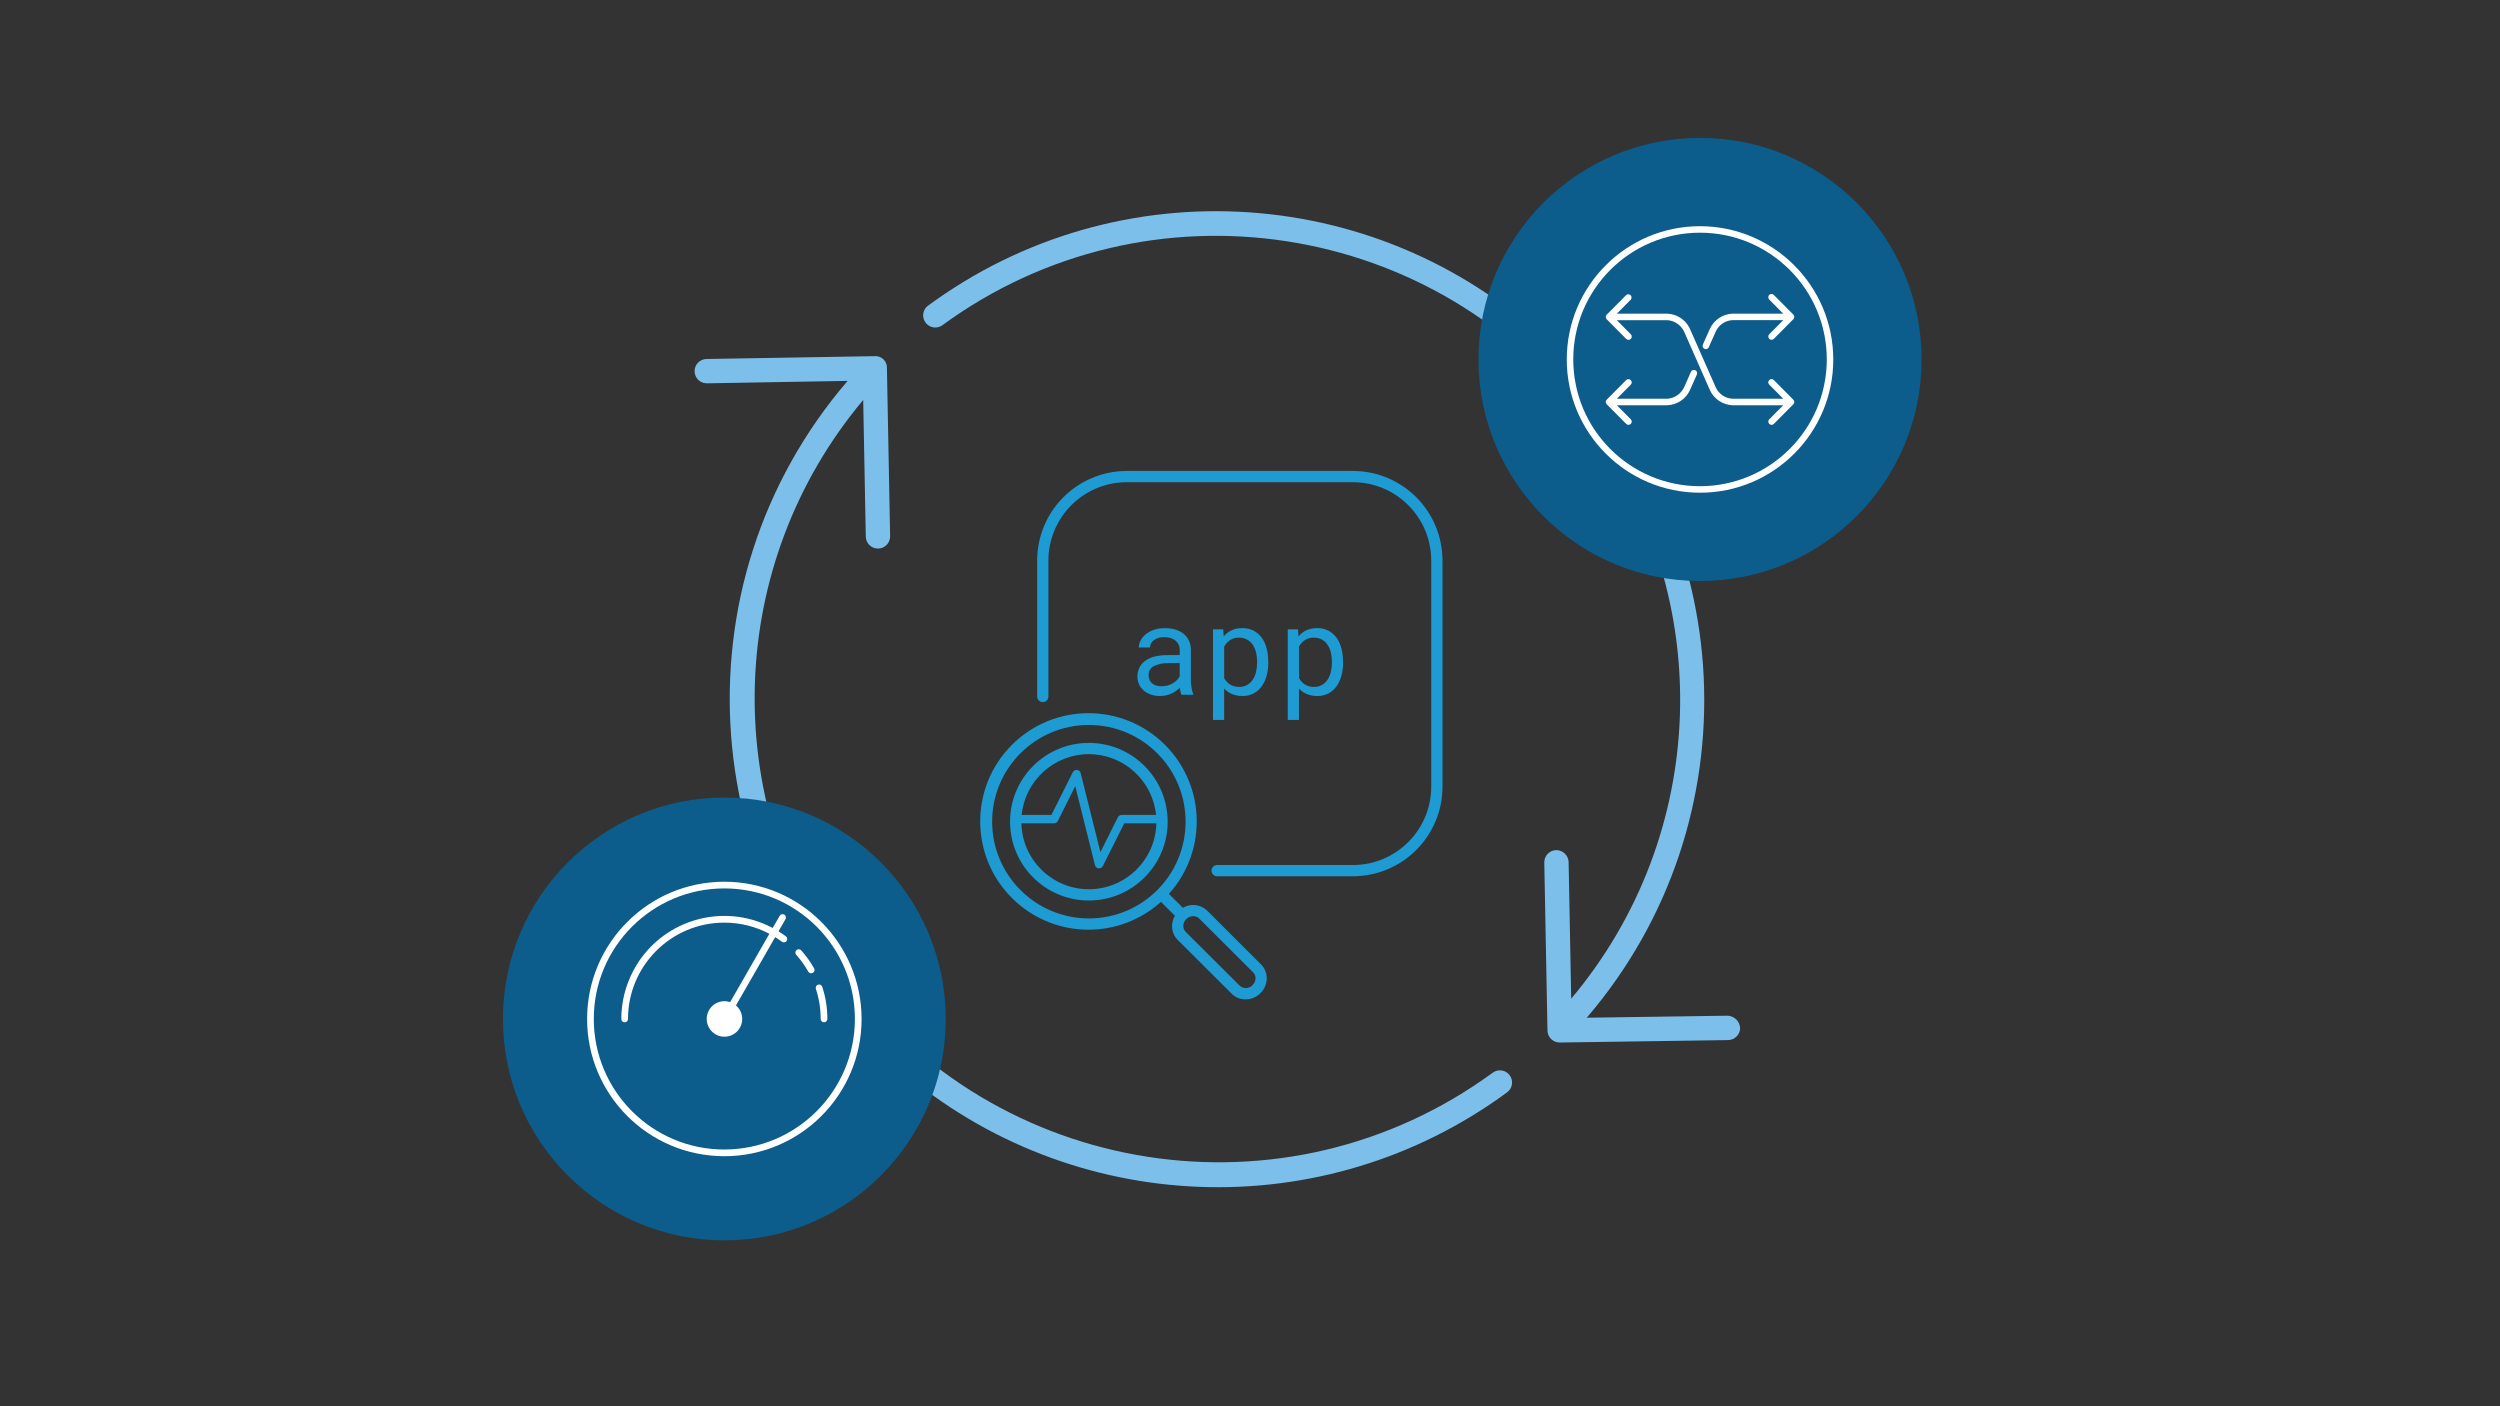
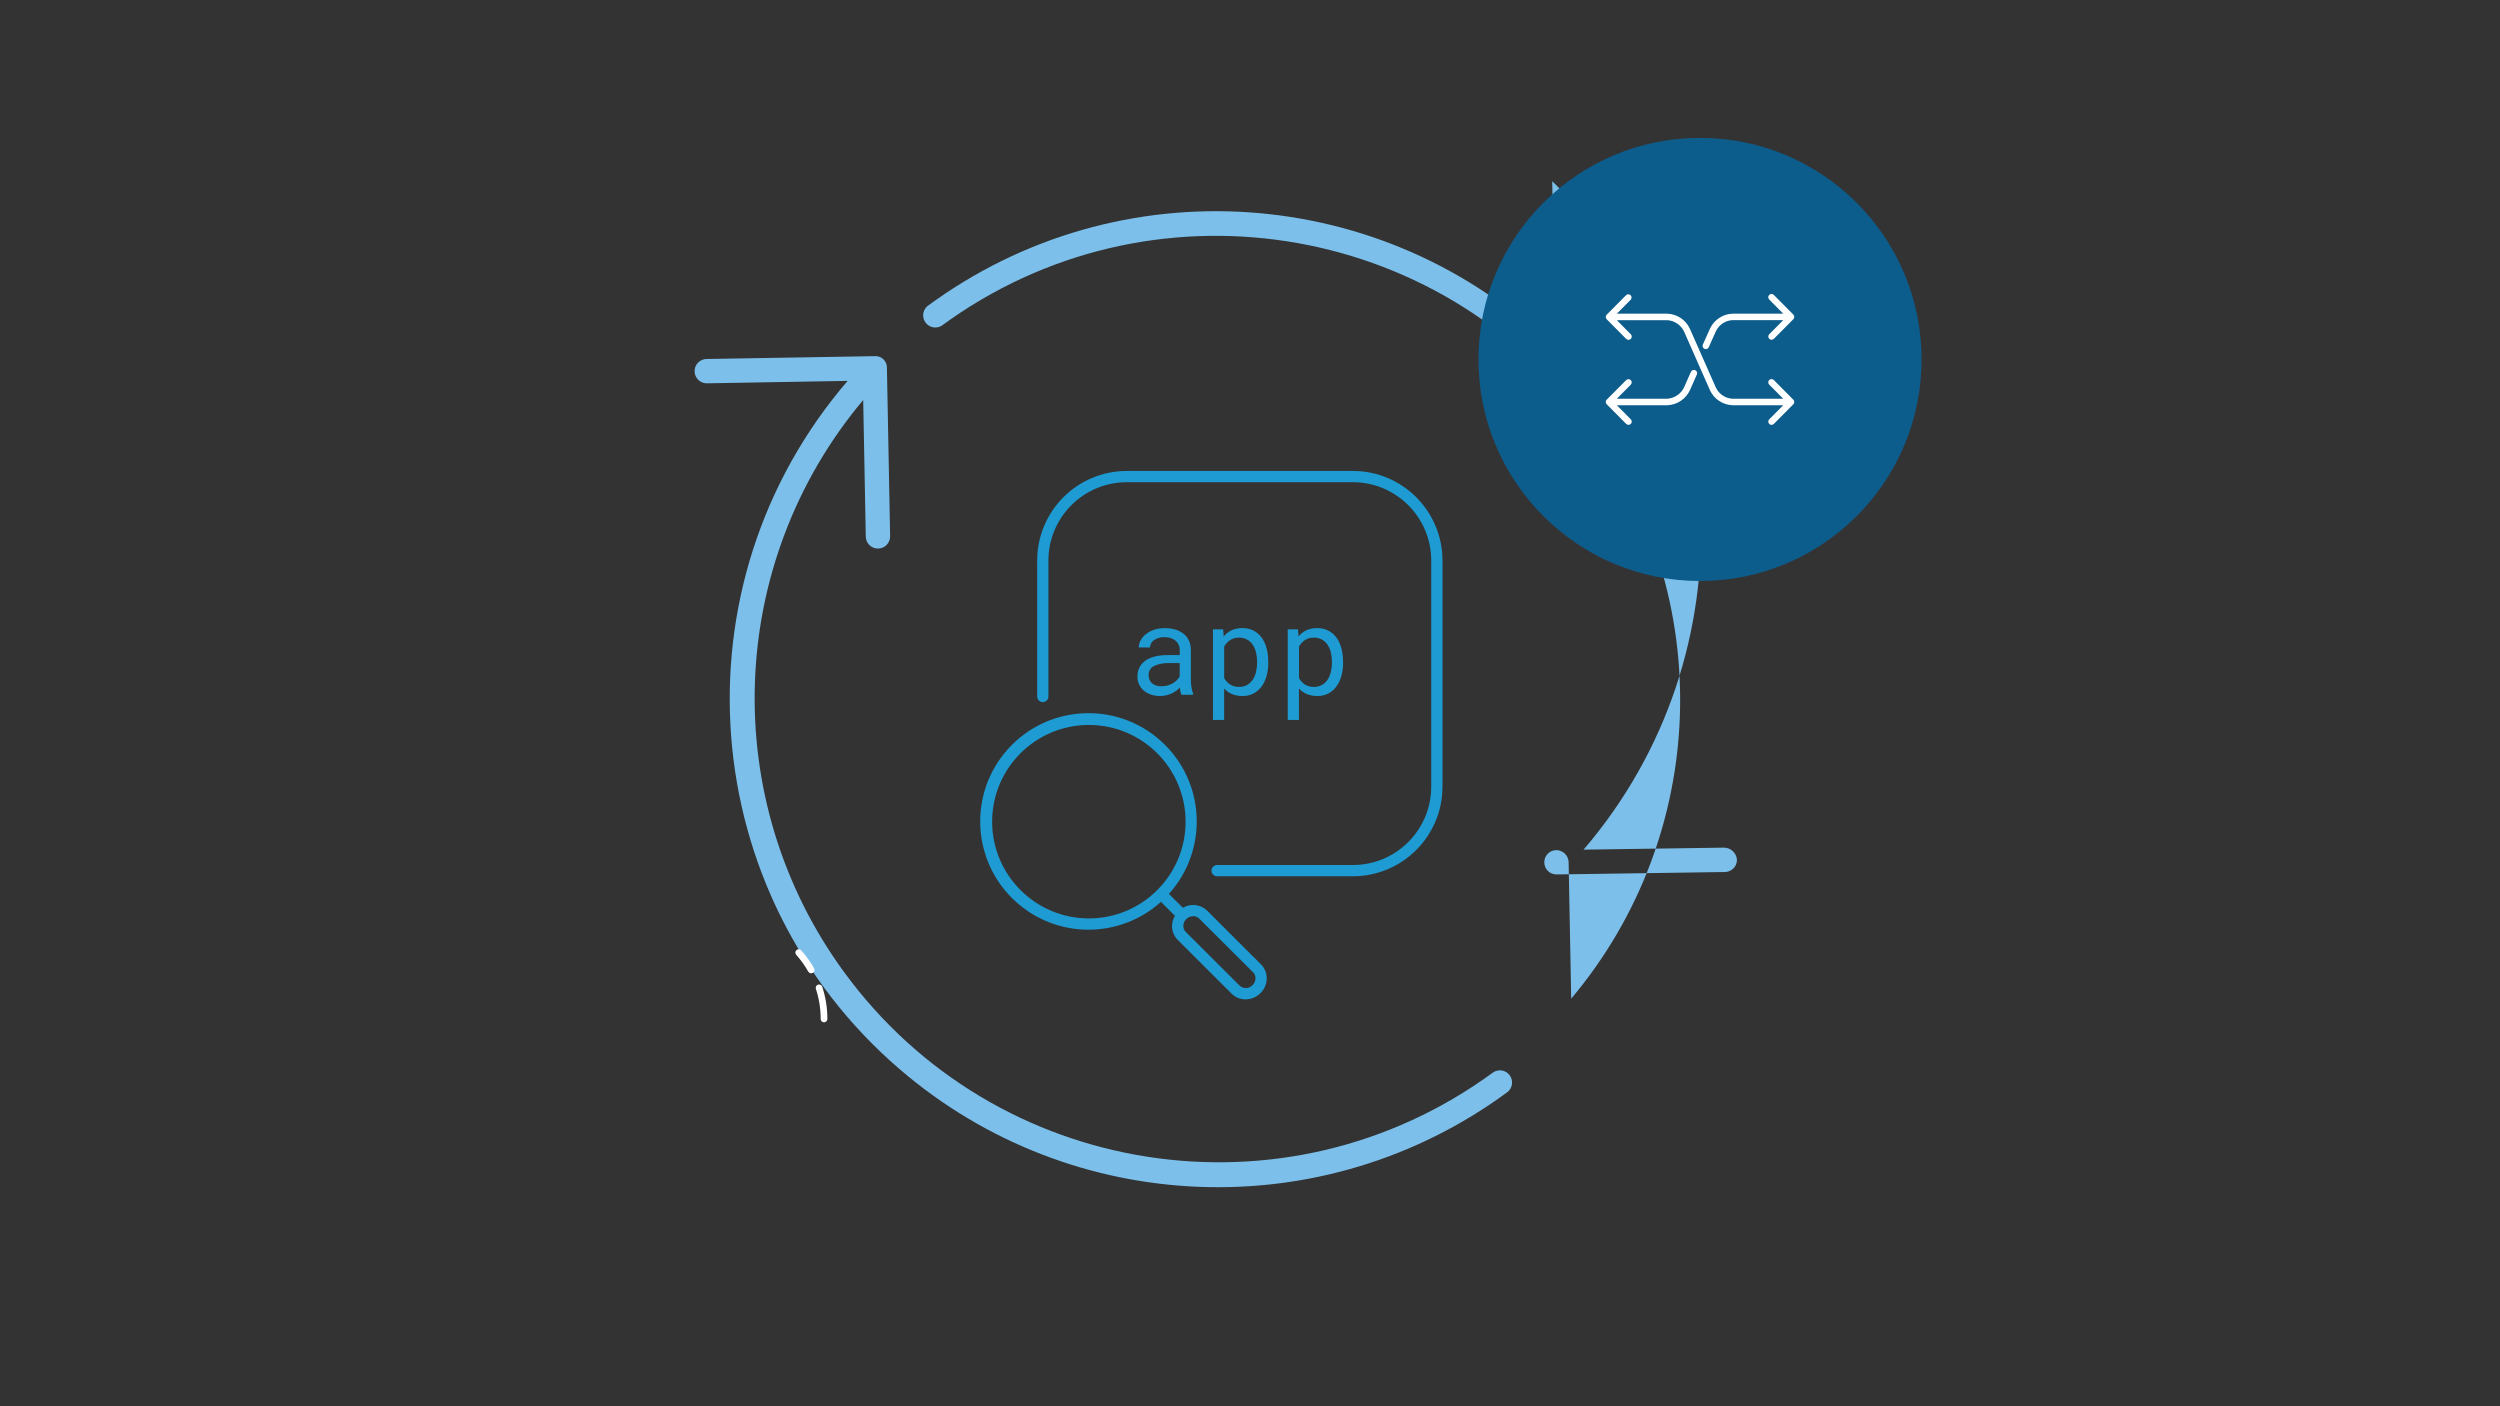
<svg xmlns="http://www.w3.org/2000/svg" viewBox="0 0 1200 675" id="Layer_1">
  <rect x="0" y="0" width="1200" height="675" fill="#333333" stroke="none" />
  <defs>
    <style>.cls-1{fill:#fff;}.cls-2{fill:#7cbfea;}.cls-3{fill:#1d9bd2;}.cls-4{fill:#0c5c8c;}</style>
  </defs>
  <g>
    <g id="network-arrows-rotating">
      <g id="aa549dc4-469c-4527-bffe-d0a4428888dc">
        <path d="M415.575,257.576c.057,3.185,2.656,5.736,5.841,5.736h.105c3.225-.058,5.793-2.719,5.736-5.944v-.002l-1.53-80.672c.146-3.029-2.191-5.602-5.22-5.748-.238-.011-.477-.007-.714,.012l-80.602,1.355c-3.226,.026-5.82,2.662-5.794,5.887,.026,3.226,2.662,5.82,5.887,5.794h.117l67.46-1.168c-84.336,98.164-73.126,246.109,25.038,330.444,82.757,71.099,203.633,75.676,291.529,11.038,2.597-1.916,3.148-5.574,1.232-8.171-1.916-2.597-5.574-3.148-8.171-1.232h0c-99.273,72.639-238.635,51.048-311.274-48.225-60.546-82.747-56.781-196.137,9.122-274.684l1.238,65.579Z" class="cls-2" />
-         <path d="M746.591,167.653c-81.879-79.827-209.539-88.566-301.532-20.641-2.405,2.15-2.612,5.842-.462,8.247,1.876,2.099,4.984,2.561,7.39,1.098,99.19-72.763,238.585-51.339,311.348,47.852,60.777,82.851,56.992,196.526-9.161,275.151l-1.238-65.568c-.119-3.199-2.745-5.732-5.946-5.736-3.225,.058-5.793,2.719-5.736,5.944v.002l1.53,80.672c.057,3.185,2.656,5.736,5.841,5.736h.082l80.8-1.168c3.225-.045,5.804-2.696,5.759-5.921h0c-.267-3.135-2.794-5.598-5.934-5.783l-67.694,.97c80.669-94.086,74.074-234.73-15.046-320.854Z" class="cls-2" />
+         <path d="M746.591,167.653c-81.879-79.827-209.539-88.566-301.532-20.641-2.405,2.15-2.612,5.842-.462,8.247,1.876,2.099,4.984,2.561,7.39,1.098,99.19-72.763,238.585-51.339,311.348,47.852,60.777,82.851,56.992,196.526-9.161,275.151l-1.238-65.568c-.119-3.199-2.745-5.732-5.946-5.736-3.225,.058-5.793,2.719-5.736,5.944v.002c.057,3.185,2.656,5.736,5.841,5.736h.082l80.8-1.168c3.225-.045,5.804-2.696,5.759-5.921h0c-.267-3.135-2.794-5.598-5.934-5.783l-67.694,.97c80.669-94.086,74.074-234.73-15.046-320.854Z" class="cls-2" />
      </g>
    </g>
    <circle r="106.347" cy="172.537" cx="816.012" class="cls-4" />
-     <circle r="106.277" cy="489.104" cx="347.686" class="cls-4" />
  </g>
  <g id="network-cross-data-circle">
    <g id="b05ad29a-d014-4f81-923c-42cea0bf01f5">
-       <path d="M816.012,108.573c-35.326,0-63.963,28.637-63.963,63.963s28.637,63.963,63.963,63.963,63.963-28.637,63.963-63.963c-.04-35.309-28.654-63.924-63.963-63.963Zm0,124.806c-33.603,0-60.843-27.24-60.843-60.843s27.24-60.843,60.843-60.843,60.843,27.24,60.843,60.843c-.04,33.586-27.257,60.803-60.843,60.843Z" class="cls-1" />
      <path d="M813.7,177.682c-.788-.347-1.708,.009-2.056,.796l-3.267,7.42c-1.494,3.128-4.542,5.222-7.997,5.495h-24.306l6.715-6.761c.597-.621,.577-1.609-.044-2.206-.606-.582-1.565-.58-2.168,.006l-9.36,9.417h0l-.022,.031c-.581,.595-.581,1.545,0,2.14l.022,.031h0l9.36,9.42c.609,.609,1.597,.609,2.206,0,.609-.609,.609-1.597,0-2.206l-6.708-6.752h24.306c4.657-.202,8.813-2.983,10.777-7.211l3.339-7.56c.349-.788-.006-1.709-.794-2.059h-.002Z" class="cls-1" />
      <path d="M818.159,167.448c.196,.089,.409,.136,.624,.137,.618-.003,1.176-.37,1.423-.936l3.395-7.591c1.446-3.126,4.499-5.199,7.938-5.389h24.412l-6.715,6.761c-.608,.61-.607,1.598,.003,2.206,.293,.292,.69,.456,1.104,.455,.415,.002,.814-.165,1.105-.462l9.36-9.42c.075-.087,.139-.184,.19-.287,.054-.066,.101-.137,.14-.212,.161-.385,.161-.819,0-1.204-.04-.075-.087-.146-.14-.212-.051-.103-.115-.2-.19-.287l-9.36-9.423c-.597-.621-1.585-.641-2.206-.044s-.641,1.585-.044,2.206l.038,.038,6.715,6.777h-24.471c-4.63,.222-8.754,2.998-10.702,7.204l-3.404,7.619c-.353,.786-.001,1.709,.785,2.062h.001Z" class="cls-1" />
      <path d="M861.136,192.362c-.079-.196-.198-.373-.349-.521l-9.339-9.41c-.597-.621-1.585-.641-2.206-.044s-.641,1.585-.044,2.206l.038,.038,6.715,6.761h-24.337c-3.452-.166-6.53-2.226-8-5.354l-12.537-28.393c-1.981-4.161-6.103-6.883-10.708-7.07h-24.294l6.715-6.764c.551-.663,.46-1.646-.203-2.197-.584-.485-1.432-.48-2.009,.013l-9.36,9.42h0l-.022,.031c-.581,.595-.581,1.545,0,2.14l.022,.031h0l9.36,9.42c.609,.609,1.597,.609,2.206,0,.609-.609,.609-1.597,0-2.206l-6.708-6.78h24.306c3.403,.257,6.416,2.293,7.925,5.354l12.481,28.3c1.971,4.209,6.118,6.975,10.761,7.176h24.403l-6.718,6.764c-.607,.612-.602,1.6,.01,2.206,.292,.29,.687,.452,1.098,.452,.415,.003,.813-.163,1.105-.459l9.36-9.423c.052-.063,.098-.131,.137-.203,.077-.096,.143-.201,.197-.312,.152-.377,.151-.8-.003-1.176Z" class="cls-1" />
    </g>
  </g>
  <g id="app-magnifying-health">
    <g id="a19f03ad-e8bf-4391-9191-ce0a7b2f6d2c">
      <path d="M567.124,333.501c-.241-.483-.412-.998-.508-1.529-.127-.627-.219-1.26-.276-1.897-.563,.56-1.17,1.073-1.816,1.535-.69,.501-1.428,.93-2.205,1.281-.825,.373-1.685,.664-2.567,.87-.952,.216-1.926,.323-2.902,.319-1.536,.021-3.065-.224-4.518-.724-1.254-.436-2.416-1.101-3.426-1.962-.922-.811-1.659-1.809-2.162-2.929-.519-1.155-.783-2.409-.773-3.675-.034-1.572,.32-3.127,1.032-4.529,.693-1.303,1.695-2.417,2.918-3.243,1.383-.919,2.924-1.575,4.545-1.935,1.95-.444,3.945-.658,5.945-.638h5.864v-2.464c.01-.881-.174-1.754-.54-2.556-.341-.747-.847-1.407-1.481-1.929-.691-.563-1.486-.984-2.34-1.238-1.001-.3-2.041-.445-3.086-.432-.968-.014-1.933,.122-2.859,.405-.769,.234-1.491,.6-2.135,1.081-.561,.422-1.023,.963-1.351,1.583-.313,.583-.479,1.235-.481,1.897h-5.404c.031-1.176,.337-2.329,.892-3.367,.608-1.15,1.447-2.162,2.464-2.972,1.171-.935,2.497-1.658,3.918-2.135,1.689-.565,3.462-.839,5.242-.811,1.676-.015,3.346,.205,4.961,.654,1.438,.388,2.785,1.059,3.961,1.973,1.115,.884,2.015,2.009,2.632,3.291,.663,1.446,.988,3.025,.951,4.615v14.592c.009,1.114,.106,2.225,.292,3.324,.162,1.047,.433,2.074,.811,3.064v.465l-5.599,.016Zm-9.495-4.096c.993,.007,1.981-.129,2.935-.405,.87-.253,1.703-.616,2.481-1.081,.712-.417,1.363-.93,1.935-1.524,.511-.528,.941-1.129,1.275-1.783v-6.323h-4.994c-2.514-.127-5.021,.351-7.312,1.394-1.671,.805-2.7,2.53-2.616,4.383-.01,.739,.124,1.474,.395,2.162,.254,.649,.655,1.23,1.173,1.697,.575,.506,1.248,.887,1.978,1.119,.891,.271,1.82,.393,2.751,.362Z" class="cls-3" />
      <path d="M608.775,318.142c.016,2.122-.256,4.237-.811,6.285-.483,1.817-1.289,3.532-2.378,5.064-1.017,1.406-2.345,2.559-3.88,3.367-1.628,.837-3.439,1.256-5.269,1.221-1.733,.035-3.456-.281-5.064-.93-1.443-.6-2.735-1.511-3.783-2.67v15.094h-5.367v-43.499h4.902l.265,3.426c1.014-1.272,2.309-2.291,3.783-2.978,1.625-.715,3.386-1.065,5.161-1.027,1.849-.037,3.681,.371,5.339,1.189,1.536,.786,2.868,1.918,3.891,3.307,1.096,1.528,1.902,3.244,2.378,5.064,.561,2.115,.833,4.297,.811,6.485l.022,.6Zm-5.372-.611c.007-1.471-.163-2.937-.508-4.367-.301-1.303-.832-2.542-1.567-3.659-.687-1.04-1.614-1.9-2.702-2.508-1.19-.647-2.531-.968-3.886-.93-1.531-.051-3.04,.37-4.323,1.205-1.166,.794-2.128,1.853-2.805,3.091v15.132c.679,1.217,1.634,2.257,2.789,3.037,1.319,.824,2.856,1.232,4.41,1.173,1.349,.037,2.683-.288,3.864-.94,1.077-.628,1.991-1.5,2.67-2.545,.727-1.129,1.252-2.376,1.551-3.686,.344-1.435,.515-2.907,.508-4.383v-.621Z" class="cls-3" />
      <path d="M644.682,318.142c.016,2.122-.256,4.237-.811,6.285-.483,1.818-1.29,3.533-2.383,5.064-1.013,1.407-2.34,2.56-3.875,3.367-1.626,.837-3.435,1.256-5.264,1.221-1.735,.035-3.459-.281-5.069-.93-1.444-.598-2.736-1.51-3.783-2.67v15.094h-5.372v-43.499h4.907l.259,3.426c1.013-1.272,2.308-2.292,3.783-2.978,1.621-.714,3.379-1.065,5.15-1.027,1.85-.038,3.681,.369,5.339,1.189,1.538,.783,2.871,1.916,3.891,3.307,1.1,1.526,1.908,3.243,2.383,5.064,.561,2.115,.833,4.297,.811,6.485l.032,.6Zm-5.367-.611c.005-1.471-.166-2.936-.508-4.367-.306-1.301-.836-2.54-1.567-3.659-.692-1.036-1.617-1.895-2.702-2.508-1.193-.647-2.535-.968-3.891-.93-1.531-.051-3.04,.369-4.323,1.205-1.164,.796-2.123,1.855-2.799,3.091v15.132c.678,1.215,1.632,2.255,2.783,3.037,1.321,.824,2.859,1.233,4.415,1.173,1.347,.036,2.679-.289,3.859-.94,1.078-.626,1.993-1.498,2.67-2.545,.727-1.13,1.253-2.377,1.556-3.686,.342-1.436,.512-2.907,.508-4.383v-.621Z" class="cls-3" />
      <path d="M649.405,226.057h-108.573c-23.732,.027-42.965,19.259-42.991,42.991v65.268c0,1.492,1.21,2.702,2.702,2.702s2.702-1.21,2.702-2.702v-65.268c.024-20.749,16.838-37.563,37.587-37.587h108.573c20.749,.024,37.563,16.838,37.587,37.587v108.573c-.024,20.749-16.838,37.563-37.587,37.587h-65.182c-1.492,0-2.702,1.21-2.702,2.702s1.21,2.702,2.702,2.702h65.182c23.732-.027,42.965-19.259,42.991-42.991v-108.573c-.027-23.732-19.259-42.965-42.991-42.991Z" class="cls-3" />
      <path d="M579.397,437.069c-3.129-3.006-7.881-3.55-11.609-1.329l-6.718-6.664c19.212-21.322,17.502-54.182-3.821-73.395-21.322-19.212-54.182-17.502-73.395,3.821-19.212,21.322-17.502,54.182,3.821,73.395,19.77,17.814,49.803,17.814,69.574,0l6.707,6.674c-.888,1.5-1.363,3.208-1.378,4.95-.02,2.477,.954,4.86,2.702,6.615l25.941,25.865c1.764,1.746,4.15,2.718,6.631,2.702,2.69-.009,5.267-1.084,7.166-2.989,1.918-1.887,3-4.464,3.005-7.155,.019-2.476-.954-4.856-2.702-6.609l-25.925-25.881Zm-103.174-42.656c0-25.642,20.787-46.429,46.429-46.429s46.429,20.787,46.429,46.429-20.787,46.429-46.429,46.429h0c-25.631-.027-46.402-20.798-46.429-46.429Zm125.002,78.439c-1.632,1.764-4.378,1.891-6.166,.286l-25.941-25.865c-.733-.74-1.139-1.742-1.13-2.783,.01-1.254,.524-2.452,1.427-3.324,.884-.896,2.086-1.407,3.345-1.421,1.052-.015,2.066,.392,2.816,1.13l25.941,25.865h0c.732,.743,1.139,1.746,1.13,2.789-.009,1.254-.521,2.451-1.421,3.324Z" class="cls-3" />
-       <path d="M522.652,356.583c-20.893,0-37.83,16.937-37.83,37.83s16.937,37.83,37.83,37.83,37.83-16.937,37.83-37.83c-.024-20.883-16.947-37.807-37.83-37.83Zm0,5.404c16.645,.018,30.579,12.623,32.258,29.183h-16.537c-.767,.003-1.468,.438-1.81,1.124l-8.361,16.716-9.479-37.917c-.204-.824-.901-1.433-1.746-1.524-.841-.085-1.648,.355-2.032,1.108l-10.268,20.493h-14.289c1.684-16.56,15.619-29.164,32.264-29.183Zm0,64.852c-17.582-.021-31.944-14.05-32.377-31.626h15.673c.766,0,1.467-.433,1.81-1.119l8.361-16.716,9.479,37.917c.204,.824,.901,1.433,1.746,1.524,.074,.005,.148,.005,.222,0,.767,0,1.468-.433,1.81-1.119l10.268-20.499h15.413c-.428,17.591-14.808,31.63-32.404,31.637Z" class="cls-3" />
    </g>
  </g>
  <g id="network-high-performance">
    <g id="e1951848-b93d-44fa-8db1-af86aaaddce9">
-       <path d="M347.686,423.226c-36.383,0-65.878,29.495-65.878,65.878s29.495,65.878,65.878,65.878,65.878-29.495,65.878-65.878c-.041-36.366-29.511-65.837-65.878-65.878Zm0,128.542c-34.609,0-62.664-28.056-62.664-62.664s28.056-62.664,62.664-62.664,62.664,28.056,62.664,62.664c-.041,34.592-28.073,62.624-62.664,62.664Z" class="cls-1" />
-       <path d="M373.684,447.035l3.352-5.842c.444-.769,.18-1.753-.59-2.196-.769-.444-1.753-.18-2.196,.59h0l-3.352,5.842c-24.114-12.821-54.056-3.666-66.877,20.448-3.803,7.152-5.79,15.128-5.788,23.228,0,.887,.719,1.607,1.607,1.607s1.607-.719,1.607-1.607c.002-25.541,20.709-46.245,46.25-46.243,7.529,0,14.944,1.839,21.601,5.357l-18.825,32.804c-4.459-1.507-9.295,.886-10.802,5.345-1.507,4.459,.886,9.295,5.345,10.802,4.459,1.507,9.295-.886,10.802-5.345,1.117-3.305,.107-6.957-2.55-9.218l18.815-32.778c1.105,.688,2.185,1.417,3.239,2.204,.711,.532,1.718,.386,2.249-.324,.531-.709,.387-1.714-.321-2.247-1.16-.874-2.352-1.671-3.567-2.426Z" class="cls-1" />
      <path d="M384.581,456.171c-.591-.662-1.607-.72-2.269-.129-.662,.591-.72,1.607-.129,2.269,2.212,2.475,4.151,5.18,5.784,8.069,.437,.773,1.417,1.046,2.19,.609s1.046-1.417,.609-2.19h0c-1.748-3.089-3.822-5.981-6.186-8.628Z" class="cls-1" />
      <path d="M391.641,474.704c1.519,4.649,2.29,9.509,2.285,14.4,0,.887,.719,1.607,1.607,1.607s1.607-.719,1.607-1.607c.005-5.23-.82-10.428-2.446-15.399-.252-.851-1.147-1.336-1.998-1.083-.851,.252-1.336,1.147-1.083,1.998,.008,.029,.018,.057,.028,.085Z" class="cls-1" />
    </g>
  </g>
</svg>